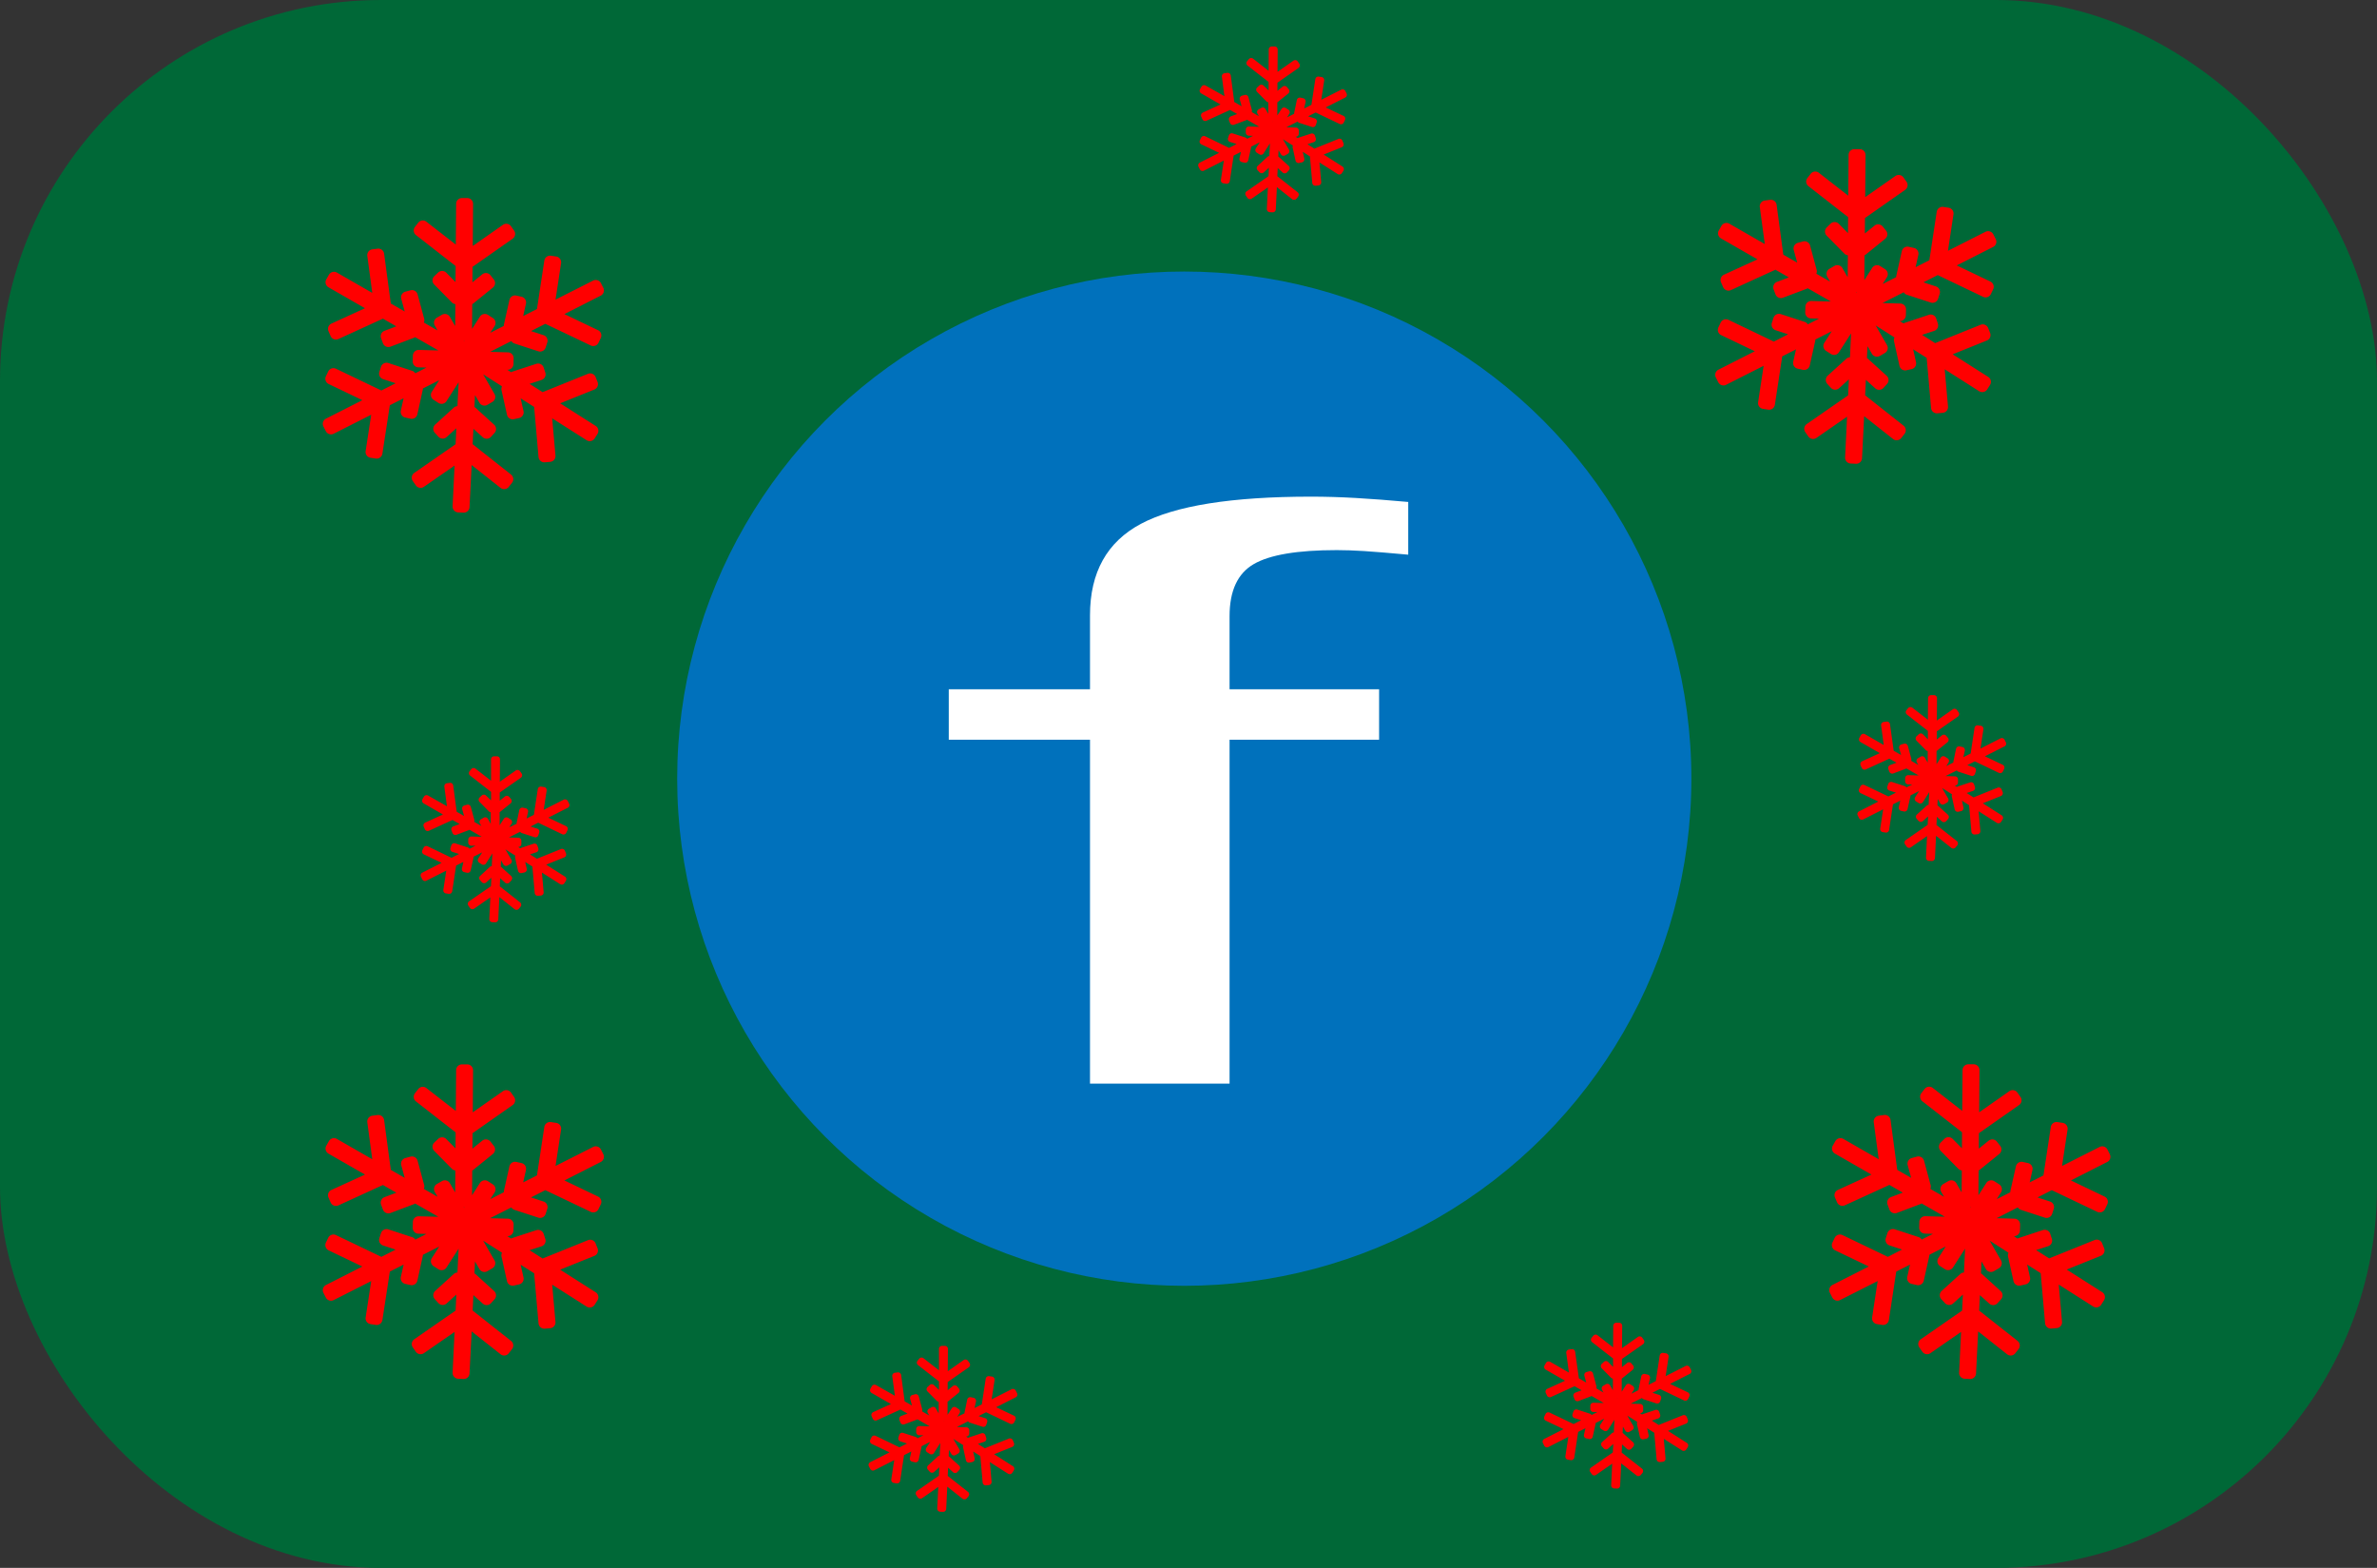
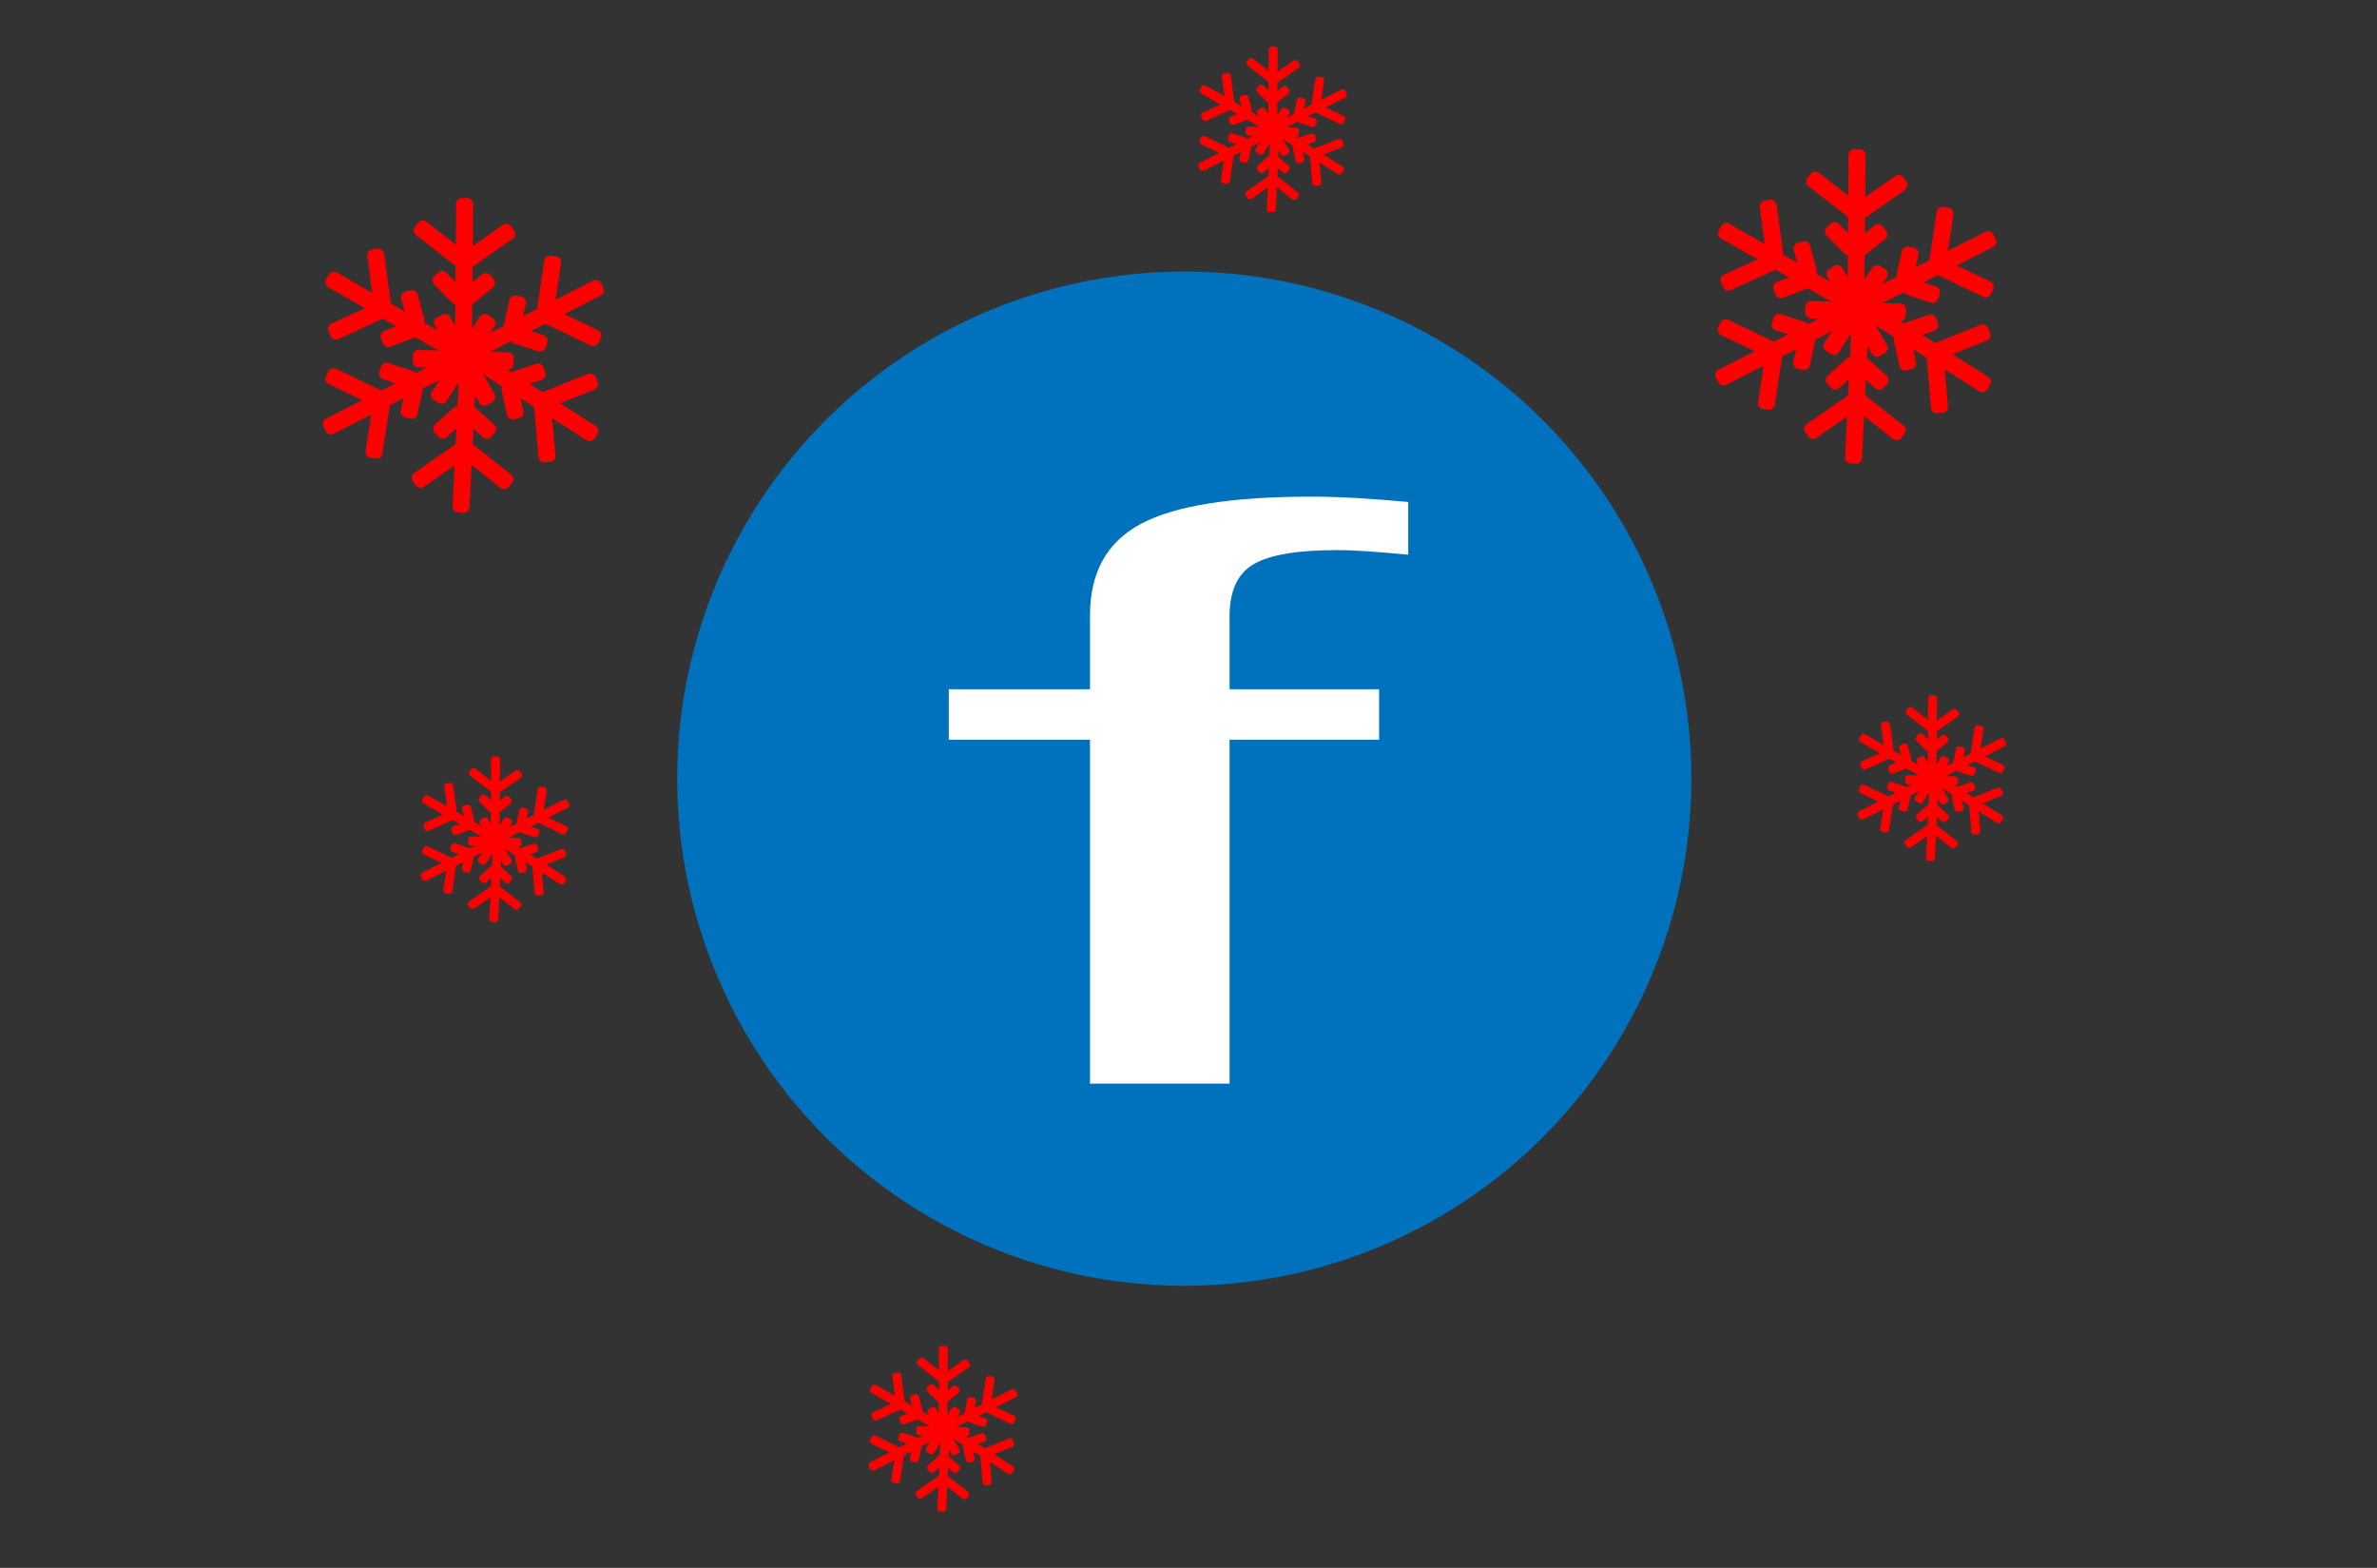
<svg xmlns="http://www.w3.org/2000/svg" id="Слой_1" data-name="Слой 1" viewBox="0 0 1125 742">
  <rect x="0" y="0" width="1125" height="742" fill="#333333" stroke="none" />
  <defs>
    <style>.cls-1{fill:#006837;}.cls-2{fill:#0071bc;}.cls-3{fill:red;}.cls-4{fill:#fff;}</style>
  </defs>
-   <rect class="cls-1" width="1125" height="742" rx="180.3" />
  <circle class="cls-2" cx="560.5" cy="368.5" r="240" />
  <path class="cls-3" d="M1344.05,284.65l-1.14-2.25a2.77,2.77,0,0,0-3.7-1.21l-17.78,9,2.62-17.26a2.76,2.76,0,0,0-2.3-3.13l-2.5-.38a2.77,2.77,0,0,0-3.13,2.31l-3.48,22.92-6.52,3.31,1.31-5.85a2.76,2.76,0,0,0-2.09-3.28l-2.46-.55a2.75,2.75,0,0,0-3.28,2.09L1297,302a2.42,2.42,0,0,0-.06.65l-6.4,3.25,2-3.19a2.77,2.77,0,0,0-.83-3.8l-2.32-1.48a2.75,2.75,0,0,0-3.8.83l-3.73,5.81.09-11.74a2.46,2.46,0,0,0,.56-.34l9.23-7.48a2.76,2.76,0,0,0,.4-3.87l-1.58-1.95a2.76,2.76,0,0,0-3.87-.41L1282.1,282l.06-7.31,19-13.33a2.75,2.75,0,0,0,.67-3.83l-1.45-2.06a2.75,2.75,0,0,0-3.83-.67l-14.28,10,.16-19.94a2.76,2.76,0,0,0-2.73-2.77l-2.52,0a2.75,2.75,0,0,0-2.77,2.72l-.15,19.31-13.93-10.86a2.75,2.75,0,0,0-3.86.48l-1.55,2a2.76,2.76,0,0,0,.48,3.86l18.78,14.65-.06,7.59-4.39-4.46a2.76,2.76,0,0,0-3.89,0l-1.79,1.76a2.76,2.76,0,0,0,0,3.89l8.33,8.46a2.7,2.7,0,0,0,1.69.81l-.09,10.39-2.51-4.35a2.76,2.76,0,0,0-3.75-1l-2.39,1.38a2.76,2.76,0,0,0-1,3.76l1.32,2.29-6.51-3.74a2.69,2.69,0,0,0,.15-1.86l-3.1-11.47a2.75,2.75,0,0,0-3.37-1.93l-2.43.66a2.76,2.76,0,0,0-1.94,3.37l1.64,6-6.58-3.78-3.17-23.6a2.76,2.76,0,0,0-3.09-2.36l-2.5.33a2.77,2.77,0,0,0-2.36,3.09l2.35,17.51-16.74-9.61a2.76,2.76,0,0,0-3.76,1l-1.25,2.18a2.76,2.76,0,0,0,1,3.75l17.3,9.93-15.87,7.26a2.76,2.76,0,0,0-1.36,3.65l1,2.29a2.76,2.76,0,0,0,3.65,1.35l21.08-9.65,6.34,3.64-5.61,2.12a2.76,2.76,0,0,0-1.6,3.54l.89,2.36a2.74,2.74,0,0,0,3.54,1.6l11.11-4.19a2.67,2.67,0,0,0,.58-.31l11,6.29-9.25-.25a2.75,2.75,0,0,0-2.82,2.67l-.08,2.75a2.77,2.77,0,0,0,2.68,2.83l3.84.1-5.31,2.7a2.74,2.74,0,0,0-1.48-1.16l-11.28-3.68a2.76,2.76,0,0,0-3.47,1.76l-.78,2.39a2.76,2.76,0,0,0,1.76,3.47l5.94,1.94-6.76,3.44-21.48-10.29a2.76,2.76,0,0,0-3.67,1.29l-1.09,2.28a2.75,2.75,0,0,0,1.3,3.66l15.93,7.63-17.22,8.74a2.76,2.76,0,0,0-1.21,3.7l1.14,2.24a2.77,2.77,0,0,0,3.7,1.21l17.78-9-2.62,17.26a2.76,2.76,0,0,0,2.3,3.13l2.5.38a2.76,2.76,0,0,0,3.13-2.31l3.48-22.92,6.52-3.31-1.31,5.85a2.76,2.76,0,0,0,2.09,3.28l2.46.55a2.75,2.75,0,0,0,3.28-2.09l2.58-11.58a2.5,2.5,0,0,0,.06-.66l7.75-3.94-3.52,5.5a2.76,2.76,0,0,0,.83,3.8l2.32,1.48a2.74,2.74,0,0,0,3.79-.83l5.74-8.94-.54,11.33a2.76,2.76,0,0,0-1.74.7l-8.79,8a2.76,2.76,0,0,0-.19,3.88l1.7,1.87a2.76,2.76,0,0,0,3.88.18l4.63-4.2-.36,7.58-19.57,13.57a2.75,2.75,0,0,0-.7,3.82l1.44,2.07a2.76,2.76,0,0,0,3.82.7l14.52-10.07-.93,19.29a2.76,2.76,0,0,0,2.61,2.88l2.52.12a2.77,2.77,0,0,0,2.88-2.62l1-19.91,13.69,10.82a2.76,2.76,0,0,0,3.86-.46l1.57-2a2.76,2.76,0,0,0-.46-3.86l-18.19-14.38.36-7.3,4.43,4a2.77,2.77,0,0,0,3.89-.19l1.69-1.87a2.75,2.75,0,0,0-.19-3.88l-8.79-8a2.78,2.78,0,0,0-.54-.38l.27-5.63,2.09,3.62a2.77,2.77,0,0,0,3.76,1l2.38-1.38a2.76,2.76,0,0,0,1-3.75l-5.37-9.3,8.94,5.69a2.72,2.72,0,0,0-.24,1.85l2.58,11.59a2.75,2.75,0,0,0,3.28,2.09l2.46-.55a2.75,2.75,0,0,0,2.08-3.28l-1.35-6.1,6.4,4.07,2.08,23.73a2.76,2.76,0,0,0,3,2.49l2.51-.22a2.75,2.75,0,0,0,2.5-3l-1.55-17.59,16.29,10.36a2.77,2.77,0,0,0,3.8-.84l1.35-2.13a2.76,2.76,0,0,0-.84-3.79l-16.83-10.71,16.19-6.53a2.76,2.76,0,0,0,1.52-3.58l-.94-2.33a2.75,2.75,0,0,0-3.58-1.52l-21.5,8.67-6.17-3.92,5.7-1.86a2.76,2.76,0,0,0,1.76-3.47l-.78-2.39a2.76,2.76,0,0,0-3.47-1.76L1301,324.28a2.46,2.46,0,0,0-.59.28l-1.83-1.16h.12a2.75,2.75,0,0,0,2.82-2.67l.07-2.75a2.75,2.75,0,0,0-2.67-2.83l-8.47-.23,10.06-5.11A2.74,2.74,0,0,0,1302,311l11.28,3.68a2.76,2.76,0,0,0,3.47-1.76l.78-2.39a2.76,2.76,0,0,0-1.76-3.47l-5.94-1.94,6.76-3.43,21.48,10.28a2.76,2.76,0,0,0,3.67-1.29l1.09-2.27a2.76,2.76,0,0,0-1.3-3.67l-15.93-7.63,17.22-8.74A2.76,2.76,0,0,0,1344.05,284.65Zm-65.76,25.09-.16.25-.15-.25Z" transform="translate(-399.5 -171.5)" />
  <path class="cls-3" d="M685.05,307.74l-1.14-2.24a2.76,2.76,0,0,0-3.7-1.21l-17.78,9,2.62-17.26a2.76,2.76,0,0,0-2.3-3.13l-2.5-.38a2.76,2.76,0,0,0-3.13,2.31l-3.48,22.92-6.52,3.31,1.31-5.85a2.76,2.76,0,0,0-2.09-3.28l-2.46-.55a2.75,2.75,0,0,0-3.28,2.08L638,325.08a2.46,2.46,0,0,0-.06.66l-6.4,3.25,2.05-3.19a2.77,2.77,0,0,0-.83-3.8l-2.32-1.49a2.77,2.77,0,0,0-3.8.83l-3.73,5.82.09-11.74a2.19,2.19,0,0,0,.56-.35l9.23-7.47a2.76,2.76,0,0,0,.4-3.87l-1.58-2a2.77,2.77,0,0,0-3.87-.4l-4.66,3.77.06-7.31,19-13.33a2.75,2.75,0,0,0,.67-3.83l-1.45-2.06a2.75,2.75,0,0,0-3.83-.67l-14.28,10L623.4,268a2.77,2.77,0,0,0-2.73-2.78l-2.52,0a2.76,2.76,0,0,0-2.77,2.73l-.15,19.31L601.3,276.42a2.76,2.76,0,0,0-3.86.47l-1.55,2a2.76,2.76,0,0,0,.48,3.86l18.78,14.65-.06,7.58-4.39-4.45a2.76,2.76,0,0,0-3.89,0L605,302.25a2.76,2.76,0,0,0,0,3.89l8.33,8.46a2.7,2.7,0,0,0,1.69.81l-.09,10.39-2.51-4.35a2.76,2.76,0,0,0-3.75-1l-2.39,1.38a2.74,2.74,0,0,0-1,3.75l1.32,2.3-6.51-3.74a2.72,2.72,0,0,0,.15-1.87l-3.1-11.46a2.75,2.75,0,0,0-3.37-1.93l-2.43.66a2.76,2.76,0,0,0-1.94,3.37l1.64,6-6.58-3.77-3.17-23.6a2.76,2.76,0,0,0-3.09-2.36l-2.5.33a2.76,2.76,0,0,0-2.36,3.09l2.35,17.51-16.74-9.61a2.76,2.76,0,0,0-3.76,1l-1.25,2.19a2.76,2.76,0,0,0,1,3.75l17.3,9.93-15.87,7.26A2.75,2.75,0,0,0,555,328.3l1,2.3a2.76,2.76,0,0,0,3.65,1.35l21.08-9.65,6.34,3.64-5.61,2.12a2.76,2.76,0,0,0-1.6,3.54l.89,2.36a2.76,2.76,0,0,0,3.54,1.6l11.11-4.19a2.67,2.67,0,0,0,.58-.31l11,6.29-9.25-.25a2.75,2.75,0,0,0-2.82,2.67l-.08,2.75a2.76,2.76,0,0,0,2.68,2.82l3.84.11-5.31,2.7a2.74,2.74,0,0,0-1.48-1.16L583.3,343.3a2.77,2.77,0,0,0-3.47,1.76l-.78,2.4a2.76,2.76,0,0,0,1.76,3.47l5.94,1.94L580,356.3,558.51,346a2.76,2.76,0,0,0-3.67,1.29l-1.09,2.27a2.76,2.76,0,0,0,1.3,3.67L571,360.88l-17.22,8.74a2.76,2.76,0,0,0-1.21,3.69l1.14,2.25a2.77,2.77,0,0,0,3.7,1.21l17.78-9L572.55,385a2.76,2.76,0,0,0,2.3,3.13l2.5.38a2.77,2.77,0,0,0,3.13-2.31L584,363.28l6.52-3.31-1.31,5.85a2.77,2.77,0,0,0,2.09,3.28l2.46.55a2.75,2.75,0,0,0,3.28-2.09L599.58,356a2.42,2.42,0,0,0,.06-.65l7.75-3.94-3.52,5.5a2.75,2.75,0,0,0,.83,3.79l2.32,1.49a2.75,2.75,0,0,0,3.79-.83l5.74-8.94L616,363.71a2.77,2.77,0,0,0-1.74.71l-8.79,8a2.77,2.77,0,0,0-.19,3.89l1.7,1.86a2.75,2.75,0,0,0,3.88.19l4.63-4.2-.36,7.57-19.57,13.57a2.76,2.76,0,0,0-.7,3.83l1.44,2.07a2.75,2.75,0,0,0,3.82.69l14.52-10.06-.93,19.28a2.76,2.76,0,0,0,2.61,2.88l2.52.12a2.76,2.76,0,0,0,2.88-2.61l1-19.92,13.69,10.82a2.75,2.75,0,0,0,3.86-.45l1.57-2a2.76,2.76,0,0,0-.46-3.86l-18.19-14.37.36-7.3,4.43,4a2.76,2.76,0,0,0,3.89-.18l1.69-1.87a2.75,2.75,0,0,0-.19-3.88l-8.79-8a2.78,2.78,0,0,0-.54-.38l.27-5.64,2.09,3.62a2.77,2.77,0,0,0,3.76,1l2.38-1.38a2.76,2.76,0,0,0,1-3.75l-5.37-9.31,8.94,5.7a2.72,2.72,0,0,0-.24,1.85l2.58,11.59a2.75,2.75,0,0,0,3.28,2.09l2.46-.55a2.75,2.75,0,0,0,2.08-3.28L645.9,360l6.4,4.07,2.08,23.72a2.77,2.77,0,0,0,3,2.5l2.51-.22a2.75,2.75,0,0,0,2.5-3l-1.55-17.6,16.29,10.37a2.77,2.77,0,0,0,3.8-.84l1.35-2.13a2.76,2.76,0,0,0-.84-3.79l-16.83-10.71,16.19-6.53a2.76,2.76,0,0,0,1.52-3.58l-.94-2.34a2.77,2.77,0,0,0-3.58-1.52l-21.5,8.68-6.17-3.93,5.7-1.85a2.76,2.76,0,0,0,1.76-3.47l-.78-2.39a2.77,2.77,0,0,0-3.47-1.77L642,347.37a2.49,2.49,0,0,0-.59.29l-1.83-1.17h.12a2.76,2.76,0,0,0,2.82-2.68l.07-2.75a2.75,2.75,0,0,0-2.67-2.82l-8.47-.23,10.06-5.11a2.74,2.74,0,0,0,1.48,1.16l11.28,3.68a2.76,2.76,0,0,0,3.47-1.76l.78-2.39a2.76,2.76,0,0,0-1.76-3.47l-5.94-1.94,6.76-3.44L679.09,335a2.76,2.76,0,0,0,3.67-1.29l1.09-2.28a2.75,2.75,0,0,0-1.3-3.66l-15.93-7.63,17.22-8.74A2.77,2.77,0,0,0,685.05,307.74Zm-65.76,25.1-.16.25-.15-.26Z" transform="translate(-399.5 -171.5)" />
-   <path class="cls-3" d="M685.05,717.74l-1.14-2.24a2.76,2.76,0,0,0-3.7-1.21l-17.78,9,2.62-17.26a2.76,2.76,0,0,0-2.3-3.13l-2.5-.38a2.76,2.76,0,0,0-3.13,2.31l-3.48,22.92-6.52,3.31,1.31-5.85a2.76,2.76,0,0,0-2.09-3.28l-2.46-.55a2.75,2.75,0,0,0-3.28,2.08L638,735.08a2.46,2.46,0,0,0-.06.66l-6.4,3.25,2.05-3.19a2.77,2.77,0,0,0-.83-3.8l-2.32-1.49a2.77,2.77,0,0,0-3.8.83l-3.73,5.82.09-11.74a2.19,2.19,0,0,0,.56-.35l9.23-7.47a2.76,2.76,0,0,0,.4-3.87l-1.58-2a2.77,2.77,0,0,0-3.87-.4l-4.66,3.77.06-7.31,19-13.33a2.75,2.75,0,0,0,.67-3.83l-1.45-2.06a2.75,2.75,0,0,0-3.83-.67l-14.28,10L623.4,678a2.77,2.77,0,0,0-2.73-2.78l-2.52,0a2.76,2.76,0,0,0-2.77,2.73l-.15,19.31L601.3,686.42a2.76,2.76,0,0,0-3.86.47l-1.55,2a2.76,2.76,0,0,0,.48,3.86l18.78,14.65-.06,7.58-4.39-4.45a2.76,2.76,0,0,0-3.89,0L605,712.25a2.76,2.76,0,0,0,0,3.89l8.33,8.46a2.7,2.7,0,0,0,1.69.81l-.09,10.39-2.51-4.35a2.76,2.76,0,0,0-3.75-1l-2.39,1.38a2.74,2.74,0,0,0-1,3.75l1.32,2.3-6.51-3.74a2.72,2.72,0,0,0,.15-1.87l-3.1-11.46a2.75,2.75,0,0,0-3.37-1.93l-2.43.66a2.76,2.76,0,0,0-1.94,3.37l1.64,6-6.58-3.77-3.17-23.6a2.76,2.76,0,0,0-3.09-2.36l-2.5.33a2.76,2.76,0,0,0-2.36,3.09l2.35,17.51-16.74-9.61a2.76,2.76,0,0,0-3.76,1l-1.25,2.19a2.76,2.76,0,0,0,1,3.75l17.3,9.93-15.87,7.26A2.75,2.75,0,0,0,555,738.3l1,2.3a2.76,2.76,0,0,0,3.65,1.35l21.08-9.65,6.34,3.64-5.61,2.12a2.76,2.76,0,0,0-1.6,3.54l.89,2.36a2.76,2.76,0,0,0,3.54,1.6l11.11-4.19a2.67,2.67,0,0,0,.58-.31l11,6.29-9.25-.25a2.75,2.75,0,0,0-2.82,2.67l-.08,2.75a2.76,2.76,0,0,0,2.68,2.82l3.84.11-5.31,2.7a2.74,2.74,0,0,0-1.48-1.16L583.3,753.3a2.77,2.77,0,0,0-3.47,1.76l-.78,2.4a2.76,2.76,0,0,0,1.76,3.47l5.94,1.94L580,766.3,558.51,756a2.76,2.76,0,0,0-3.67,1.29l-1.09,2.27a2.76,2.76,0,0,0,1.3,3.67L571,770.88l-17.22,8.74a2.76,2.76,0,0,0-1.21,3.69l1.14,2.25a2.77,2.77,0,0,0,3.7,1.21l17.78-9L572.55,795a2.76,2.76,0,0,0,2.3,3.13l2.5.38a2.77,2.77,0,0,0,3.13-2.31L584,773.28l6.52-3.31-1.31,5.85a2.77,2.77,0,0,0,2.09,3.28l2.46.55a2.75,2.75,0,0,0,3.28-2.09L599.58,766a2.42,2.42,0,0,0,.06-.65l7.75-3.94-3.52,5.5a2.75,2.75,0,0,0,.83,3.79l2.32,1.49a2.75,2.75,0,0,0,3.79-.83l5.74-8.94L616,773.71a2.77,2.77,0,0,0-1.74.71l-8.79,8a2.77,2.77,0,0,0-.19,3.89l1.7,1.86a2.75,2.75,0,0,0,3.88.19l4.63-4.2-.36,7.57-19.57,13.57a2.76,2.76,0,0,0-.7,3.83l1.44,2.07a2.75,2.75,0,0,0,3.82.69l14.52-10.06-.93,19.28a2.76,2.76,0,0,0,2.61,2.88l2.52.12a2.76,2.76,0,0,0,2.88-2.61l1-19.92,13.69,10.82a2.75,2.75,0,0,0,3.86-.45l1.57-2a2.76,2.76,0,0,0-.46-3.86l-18.19-14.37.36-7.3,4.43,4a2.76,2.76,0,0,0,3.89-.18l1.69-1.87a2.75,2.75,0,0,0-.19-3.88l-8.79-8a2.78,2.78,0,0,0-.54-.38l.27-5.64,2.09,3.62a2.77,2.77,0,0,0,3.76,1l2.38-1.38a2.76,2.76,0,0,0,1-3.75l-5.37-9.31,8.94,5.7a2.72,2.72,0,0,0-.24,1.85l2.58,11.59a2.75,2.75,0,0,0,3.28,2.09l2.46-.55a2.75,2.75,0,0,0,2.08-3.28L645.9,770l6.4,4.07,2.08,23.72a2.77,2.77,0,0,0,3,2.5l2.51-.22a2.75,2.75,0,0,0,2.5-3l-1.55-17.6,16.29,10.37a2.77,2.77,0,0,0,3.8-.84l1.35-2.13a2.76,2.76,0,0,0-.84-3.79l-16.83-10.71,16.19-6.53a2.76,2.76,0,0,0,1.52-3.58l-.94-2.34a2.77,2.77,0,0,0-3.58-1.52l-21.5,8.68-6.17-3.93,5.7-1.85a2.76,2.76,0,0,0,1.76-3.47l-.78-2.39a2.77,2.77,0,0,0-3.47-1.77L642,757.37a2.49,2.49,0,0,0-.59.29l-1.83-1.17h.12a2.76,2.76,0,0,0,2.82-2.68l.07-2.75a2.75,2.75,0,0,0-2.67-2.82l-8.47-.23,10.06-5.11a2.74,2.74,0,0,0,1.48,1.16l11.28,3.68a2.76,2.76,0,0,0,3.47-1.76l.78-2.39a2.76,2.76,0,0,0-1.76-3.47l-5.94-1.94,6.76-3.44L679.09,745a2.76,2.76,0,0,0,3.67-1.29l1.09-2.28a2.75,2.75,0,0,0-1.3-3.66l-15.93-7.63,17.22-8.74A2.77,2.77,0,0,0,685.05,717.74Zm-65.76,25.1-.16.25-.15-.26Z" transform="translate(-399.5 -171.5)" />
-   <path class="cls-3" d="M1398.05,717.74l-1.14-2.24a2.76,2.76,0,0,0-3.7-1.21l-17.78,9,2.62-17.26a2.76,2.76,0,0,0-2.3-3.13l-2.5-.38a2.76,2.76,0,0,0-3.13,2.31l-3.48,22.92-6.52,3.31,1.31-5.85a2.76,2.76,0,0,0-2.09-3.28l-2.46-.55a2.75,2.75,0,0,0-3.28,2.08L1351,735.08a2.46,2.46,0,0,0-.06.66l-6.4,3.25,2-3.19a2.77,2.77,0,0,0-.83-3.8l-2.32-1.49a2.77,2.77,0,0,0-3.8.83l-3.73,5.82.09-11.74a2.19,2.19,0,0,0,.56-.35l9.23-7.47a2.76,2.76,0,0,0,.4-3.87l-1.58-2a2.77,2.77,0,0,0-3.87-.4l-4.66,3.77.06-7.31,19-13.33a2.75,2.75,0,0,0,.67-3.83l-1.45-2.06a2.75,2.75,0,0,0-3.83-.67l-14.28,10,.16-19.94a2.77,2.77,0,0,0-2.73-2.78l-2.52,0a2.76,2.76,0,0,0-2.77,2.73l-.15,19.31-13.93-10.86a2.76,2.76,0,0,0-3.86.47l-1.55,2a2.76,2.76,0,0,0,.48,3.86l18.78,14.65-.06,7.58-4.39-4.45a2.76,2.76,0,0,0-3.89,0l-1.79,1.77a2.76,2.76,0,0,0,0,3.89l8.33,8.46a2.7,2.7,0,0,0,1.69.81l-.09,10.39-2.51-4.35a2.76,2.76,0,0,0-3.75-1l-2.39,1.38a2.74,2.74,0,0,0-1,3.75l1.32,2.3-6.51-3.74a2.72,2.72,0,0,0,.15-1.87l-3.1-11.46a2.75,2.75,0,0,0-3.37-1.93l-2.43.66a2.76,2.76,0,0,0-1.94,3.37l1.64,6-6.58-3.77-3.17-23.6a2.76,2.76,0,0,0-3.09-2.36l-2.5.33a2.76,2.76,0,0,0-2.36,3.09l2.35,17.51-16.74-9.61a2.76,2.76,0,0,0-3.76,1l-1.25,2.19a2.76,2.76,0,0,0,1,3.75l17.3,9.93-15.87,7.26a2.75,2.75,0,0,0-1.36,3.64l1,2.3a2.76,2.76,0,0,0,3.65,1.35l21.08-9.65,6.34,3.64-5.61,2.12a2.76,2.76,0,0,0-1.6,3.54l.89,2.36a2.76,2.76,0,0,0,3.54,1.6l11.11-4.19a2.67,2.67,0,0,0,.58-.31l11,6.29-9.25-.25a2.75,2.75,0,0,0-2.82,2.67l-.08,2.75a2.76,2.76,0,0,0,2.68,2.82l3.84.11-5.31,2.7a2.74,2.74,0,0,0-1.48-1.16l-11.28-3.69a2.77,2.77,0,0,0-3.47,1.76l-.78,2.4a2.76,2.76,0,0,0,1.76,3.47l5.94,1.94L1293,766.3,1271.51,756a2.76,2.76,0,0,0-3.67,1.29l-1.09,2.27a2.76,2.76,0,0,0,1.3,3.67l15.93,7.63-17.22,8.74a2.76,2.76,0,0,0-1.21,3.69l1.14,2.25a2.77,2.77,0,0,0,3.7,1.21l17.78-9L1285.55,795a2.76,2.76,0,0,0,2.3,3.13l2.5.38a2.77,2.77,0,0,0,3.13-2.31l3.48-22.92,6.52-3.31-1.31,5.85a2.77,2.77,0,0,0,2.09,3.28l2.46.55a2.75,2.75,0,0,0,3.28-2.09l2.58-11.59a2.42,2.42,0,0,0,.06-.65l7.75-3.94-3.52,5.5a2.75,2.75,0,0,0,.83,3.79l2.32,1.49a2.75,2.75,0,0,0,3.79-.83l5.74-8.94-.54,11.32a2.77,2.77,0,0,0-1.74.71l-8.79,8a2.77,2.77,0,0,0-.19,3.89l1.7,1.86a2.75,2.75,0,0,0,3.88.19l4.63-4.2-.36,7.57-19.57,13.57a2.76,2.76,0,0,0-.7,3.83l1.44,2.07a2.75,2.75,0,0,0,3.82.69l14.52-10.06-.93,19.28a2.76,2.76,0,0,0,2.61,2.88l2.52.12a2.76,2.76,0,0,0,2.88-2.61l1-19.92,13.69,10.82a2.75,2.75,0,0,0,3.86-.45l1.57-2a2.76,2.76,0,0,0-.46-3.86l-18.19-14.37.36-7.3,4.43,4a2.76,2.76,0,0,0,3.89-.18l1.69-1.87a2.75,2.75,0,0,0-.19-3.88l-8.79-8a2.78,2.78,0,0,0-.54-.38l.27-5.64,2.09,3.62a2.77,2.77,0,0,0,3.76,1l2.38-1.38a2.76,2.76,0,0,0,1-3.75l-5.37-9.31,8.94,5.7a2.72,2.72,0,0,0-.24,1.85l2.58,11.59a2.75,2.75,0,0,0,3.28,2.09l2.46-.55a2.75,2.75,0,0,0,2.08-3.28l-1.35-6.1,6.4,4.07,2.08,23.72a2.77,2.77,0,0,0,3,2.5l2.51-.22a2.75,2.75,0,0,0,2.5-3l-1.55-17.6,16.29,10.37a2.77,2.77,0,0,0,3.8-.84l1.35-2.13a2.76,2.76,0,0,0-.84-3.79l-16.83-10.71,16.19-6.53a2.76,2.76,0,0,0,1.52-3.58l-.94-2.34a2.77,2.77,0,0,0-3.58-1.52l-21.5,8.68-6.17-3.93,5.7-1.85a2.76,2.76,0,0,0,1.76-3.47l-.78-2.39a2.77,2.77,0,0,0-3.47-1.77L1355,757.37a2.49,2.49,0,0,0-.59.29l-1.83-1.17h.12a2.76,2.76,0,0,0,2.82-2.68l.07-2.75a2.75,2.75,0,0,0-2.67-2.82l-8.47-.23,10.06-5.11a2.74,2.74,0,0,0,1.48,1.16l11.28,3.68a2.76,2.76,0,0,0,3.47-1.76l.78-2.39a2.76,2.76,0,0,0-1.76-3.47l-5.94-1.94,6.76-3.44L1392.09,745a2.76,2.76,0,0,0,3.67-1.29l1.09-2.28a2.75,2.75,0,0,0-1.3-3.66l-15.93-7.63,17.22-8.74A2.77,2.77,0,0,0,1398.05,717.74Zm-65.76,25.1-.16.25-.15-.26Z" transform="translate(-399.5 -171.5)" />
  <path class="cls-3" d="M1036.84,215.78l-.6-1.19a1.46,1.46,0,0,0-2-.64l-9.41,4.78,1.39-9.13a1.45,1.45,0,0,0-1.22-1.65l-1.32-.2a1.46,1.46,0,0,0-1.66,1.21l-1.84,12.13-3.45,1.75.69-3.09a1.46,1.46,0,0,0-1.1-1.74l-1.3-.29a1.47,1.47,0,0,0-1.74,1.1L1012,225a1.45,1.45,0,0,0,0,.35l-3.38,1.72,1.08-1.69a1.45,1.45,0,0,0-.44-2l-1.22-.78a1.46,1.46,0,0,0-2,.44l-2,3.07,0-6.21a1.49,1.49,0,0,0,.3-.18l4.88-3.95a1.46,1.46,0,0,0,.21-2.05l-.83-1a1.47,1.47,0,0,0-2.05-.21l-2.46,2,0-3.87,10-7a1.46,1.46,0,0,0,.35-2l-.76-1.09a1.47,1.47,0,0,0-2-.35l-7.55,5.31.08-10.55a1.46,1.46,0,0,0-1.44-1.47h-1.33a1.46,1.46,0,0,0-1.47,1.44L999.91,205l-7.37-5.75a1.46,1.46,0,0,0-2,.25l-.82,1a1.47,1.47,0,0,0,.25,2.05l9.94,7.74,0,4L997.52,212a1.46,1.46,0,0,0-2.06,0l-1,.94a1.45,1.45,0,0,0,0,2.05l4.41,4.48a1.45,1.45,0,0,0,.89.42l0,5.5-1.33-2.3a1.46,1.46,0,0,0-2-.53l-1.26.73a1.45,1.45,0,0,0-.53,2l.7,1.22-3.44-2a1.52,1.52,0,0,0,.08-1l-1.64-6.06a1.46,1.46,0,0,0-1.79-1l-1.28.34a1.48,1.48,0,0,0-1,1.79l.87,3.19-3.48-2L982,207.22a1.46,1.46,0,0,0-1.63-1.25l-1.32.18a1.45,1.45,0,0,0-1.25,1.63L979,217,970.13,212a1.45,1.45,0,0,0-2,.54l-.67,1.15a1.47,1.47,0,0,0,.54,2l9.15,5.25-8.39,3.84a1.46,1.46,0,0,0-.72,1.93l.55,1.21a1.46,1.46,0,0,0,1.93.72l11.15-5.11,3.36,1.93-3,1.12a1.45,1.45,0,0,0-.85,1.87l.47,1.25a1.47,1.47,0,0,0,1.88.85l5.87-2.22a1.29,1.29,0,0,0,.31-.16l5.8,3.32-4.89-.13a1.46,1.46,0,0,0-1.5,1.41l0,1.46a1.46,1.46,0,0,0,1.42,1.49l2,.06-2.81,1.42a1.45,1.45,0,0,0-.78-.61l-6-1.95a1.45,1.45,0,0,0-1.83.93l-.42,1.27a1.45,1.45,0,0,0,.93,1.83l3.15,1-3.58,1.82L969.91,236a1.45,1.45,0,0,0-1.94.68l-.58,1.2a1.45,1.45,0,0,0,.69,1.94l8.42,4-9.1,4.62a1.45,1.45,0,0,0-.64,2l.6,1.19a1.45,1.45,0,0,0,1.95.63l9.41-4.77-1.39,9.13a1.45,1.45,0,0,0,1.22,1.65l1.32.2a1.46,1.46,0,0,0,1.66-1.22l1.84-12.12,3.45-1.75-.69,3.09a1.46,1.46,0,0,0,1.1,1.74l1.3.29a1.47,1.47,0,0,0,1.74-1.11l1.36-6.13a1.32,1.32,0,0,0,0-.34l4.1-2.08-1.87,2.9a1.46,1.46,0,0,0,.44,2l1.23.79a1.47,1.47,0,0,0,2-.44l3-4.73-.29,6a1.44,1.44,0,0,0-.91.37L994.76,250a1.44,1.44,0,0,0-.1,2l.89,1a1.47,1.47,0,0,0,2.06.1l2.45-2.23-.2,4-10.35,7.18a1.46,1.46,0,0,0-.37,2l.76,1.1a1.46,1.46,0,0,0,2,.36l7.67-5.32-.49,10.2a1.47,1.47,0,0,0,1.38,1.53l1.34.06a1.46,1.46,0,0,0,1.52-1.38l.51-10.54,7.24,5.73a1.47,1.47,0,0,0,2-.24l.83-1.05a1.45,1.45,0,0,0-.24-2l-9.62-7.61.18-3.86,2.35,2.13a1.47,1.47,0,0,0,2.06-.1l.89-1a1.46,1.46,0,0,0-.1-2.06l-4.65-4.22a1.31,1.31,0,0,0-.28-.2l.14-3,1.11,1.91a1.44,1.44,0,0,0,2,.53l1.26-.72a1.46,1.46,0,0,0,.54-2l-2.85-4.92,4.74,3a1.43,1.43,0,0,0-.13,1l1.36,6.13a1.46,1.46,0,0,0,1.74,1.11l1.3-.29a1.47,1.47,0,0,0,1.1-1.74l-.72-3.23,3.39,2.16,1.1,12.55a1.46,1.46,0,0,0,1.58,1.32l1.33-.12a1.46,1.46,0,0,0,1.32-1.58l-.82-9.3,8.62,5.48a1.45,1.45,0,0,0,2-.45l.72-1.12a1.46,1.46,0,0,0-.45-2l-8.9-5.66,8.57-3.46a1.46,1.46,0,0,0,.8-1.89l-.5-1.24a1.46,1.46,0,0,0-1.89-.8l-11.37,4.59-3.27-2.08,3-1a1.45,1.45,0,0,0,.93-1.83l-.42-1.27a1.45,1.45,0,0,0-1.83-.93l-6,1.95a1.3,1.3,0,0,0-.32.14l-1-.61h.06a1.45,1.45,0,0,0,1.49-1.41l0-1.46a1.45,1.45,0,0,0-1.41-1.49l-4.48-.12,5.32-2.7a1.5,1.5,0,0,0,.78.61l6,1.95a1.46,1.46,0,0,0,1.83-.93l.42-1.27a1.46,1.46,0,0,0-.93-1.84l-3.15-1,3.58-1.82,11.36,5.44a1.45,1.45,0,0,0,1.94-.68l.58-1.21a1.45,1.45,0,0,0-.69-1.93l-8.42-4,9.1-4.62A1.45,1.45,0,0,0,1036.84,215.78Zm-34.78,13.28-.09.13-.07-.14Z" transform="translate(-399.5 -171.5)" />
  <path class="cls-3" d="M668.84,551.8l-.6-1.19a1.45,1.45,0,0,0-2-.64l-9.41,4.77,1.39-9.12a1.46,1.46,0,0,0-1.22-1.66l-1.32-.2a1.46,1.46,0,0,0-1.66,1.22l-1.84,12.12-3.45,1.75.69-3.09a1.46,1.46,0,0,0-1.1-1.74l-1.3-.29a1.47,1.47,0,0,0-1.74,1.11L644,561a1.39,1.39,0,0,0,0,.35L640.55,563l1.08-1.68a1.44,1.44,0,0,0-.44-2l-1.22-.79a1.46,1.46,0,0,0-2,.44l-2,3.08,0-6.21a1.17,1.17,0,0,0,.3-.19l4.88-3.95a1.46,1.46,0,0,0,.21-2.05l-.83-1a1.47,1.47,0,0,0-2.05-.22l-2.46,2,0-3.87,10-7a1.46,1.46,0,0,0,.35-2l-.76-1.09a1.47,1.47,0,0,0-2-.35l-7.55,5.31.08-10.55a1.44,1.44,0,0,0-1.44-1.46l-1.33,0a1.47,1.47,0,0,0-1.47,1.45L631.91,541l-7.37-5.75a1.46,1.46,0,0,0-2,.26l-.82,1a1.46,1.46,0,0,0,.25,2l9.94,7.75,0,4L629.52,548a1.45,1.45,0,0,0-2.06,0l-1,.93a1.46,1.46,0,0,0,0,2.06l4.41,4.47a1.41,1.41,0,0,0,.89.43l0,5.5L630.42,559a1.46,1.46,0,0,0-2-.53l-1.26.73a1.46,1.46,0,0,0-.53,2l.7,1.21-3.44-2a1.49,1.49,0,0,0,.08-1l-1.64-6.07a1.46,1.46,0,0,0-1.79-1l-1.28.35a1.47,1.47,0,0,0-1,1.78l.87,3.2-3.48-2L614,543.23a1.47,1.47,0,0,0-1.63-1.25l-1.32.18a1.46,1.46,0,0,0-1.25,1.64l1.24,9.26L602.13,548a1.46,1.46,0,0,0-2,.54l-.67,1.16a1.47,1.47,0,0,0,.54,2l9.15,5.25-8.39,3.84a1.47,1.47,0,0,0-.72,1.93l.55,1.21a1.46,1.46,0,0,0,1.93.72l11.15-5.1,3.36,1.92-3,1.12a1.47,1.47,0,0,0-.85,1.88l.47,1.24a1.47,1.47,0,0,0,1.88.85l5.87-2.22a1.29,1.29,0,0,0,.31-.16l5.8,3.33-4.89-.14a1.47,1.47,0,0,0-1.5,1.42l0,1.45a1.48,1.48,0,0,0,1.42,1.5l2,0-2.81,1.43a1.45,1.45,0,0,0-.78-.61l-6-1.95a1.45,1.45,0,0,0-1.83.93l-.42,1.26a1.46,1.46,0,0,0,.93,1.84l3.15,1-3.58,1.81L601.91,572a1.46,1.46,0,0,0-1.94.69l-.58,1.2a1.46,1.46,0,0,0,.69,1.94l8.42,4-9.1,4.63a1.44,1.44,0,0,0-.64,2l.6,1.19a1.46,1.46,0,0,0,1.95.64l9.41-4.78-1.39,9.13a1.46,1.46,0,0,0,1.22,1.66l1.32.2a1.46,1.46,0,0,0,1.66-1.22l1.84-12.13,3.45-1.75-.69,3.1a1.44,1.44,0,0,0,1.1,1.73l1.3.29a1.46,1.46,0,0,0,1.74-1.1l1.36-6.13a1.39,1.39,0,0,0,0-.35l4.1-2.08-1.87,2.91a1.47,1.47,0,0,0,.44,2l1.23.78a1.46,1.46,0,0,0,2-.44l3-4.73-.29,6a1.45,1.45,0,0,0-.91.38L626.76,586a1.44,1.44,0,0,0-.1,2l.89,1a1.47,1.47,0,0,0,2.06.1l2.45-2.22-.2,4-10.35,7.18a1.47,1.47,0,0,0-.37,2l.76,1.09a1.47,1.47,0,0,0,2,.37l7.67-5.33-.49,10.21a1.46,1.46,0,0,0,1.38,1.52l1.34.06a1.46,1.46,0,0,0,1.52-1.38l.51-10.54,7.24,5.73a1.46,1.46,0,0,0,2-.24l.83-1a1.45,1.45,0,0,0-.24-2l-9.62-7.6.18-3.87,2.35,2.14a1.47,1.47,0,0,0,2.06-.1l.89-1a1.46,1.46,0,0,0-.1-2.06l-4.65-4.22a1.79,1.79,0,0,0-.28-.2l.14-3,1.11,1.92a1.45,1.45,0,0,0,2,.53l1.26-.73a1.46,1.46,0,0,0,.54-2l-2.85-4.92,4.74,3a1.46,1.46,0,0,0-.13,1l1.36,6.13a1.46,1.46,0,0,0,1.74,1.1l1.3-.29a1.45,1.45,0,0,0,1.1-1.73l-.72-3.23,3.39,2.15,1.1,12.55a1.46,1.46,0,0,0,1.58,1.32l1.33-.12a1.46,1.46,0,0,0,1.32-1.57l-.82-9.31,8.62,5.48a1.45,1.45,0,0,0,2-.44l.72-1.13a1.44,1.44,0,0,0-.45-2L658,580.7l8.57-3.45a1.46,1.46,0,0,0,.8-1.9l-.5-1.23a1.46,1.46,0,0,0-1.89-.81l-11.37,4.59-3.27-2.07,3-1a1.46,1.46,0,0,0,.93-1.84l-.42-1.27a1.45,1.45,0,0,0-1.83-.93l-6,2a1.87,1.87,0,0,0-.32.15l-1-.62h.06a1.46,1.46,0,0,0,1.49-1.42l0-1.45a1.46,1.46,0,0,0-1.41-1.5l-4.48-.12,5.32-2.7a1.45,1.45,0,0,0,.78.61l6,1.95a1.45,1.45,0,0,0,1.83-.93l.42-1.27a1.45,1.45,0,0,0-.93-1.83l-3.15-1,3.58-1.82,11.36,5.44a1.45,1.45,0,0,0,1.94-.68l.58-1.2a1.46,1.46,0,0,0-.69-1.94l-8.42-4,9.1-4.62A1.44,1.44,0,0,0,668.84,551.8Zm-34.78,13.27-.09.13-.07-.13Z" transform="translate(-399.5 -171.5)" />
  <path class="cls-3" d="M1348.84,522.8l-.6-1.19a1.45,1.45,0,0,0-2-.64l-9.41,4.77,1.39-9.12a1.46,1.46,0,0,0-1.22-1.66l-1.32-.2a1.46,1.46,0,0,0-1.66,1.22l-1.84,12.12-3.45,1.75.69-3.09a1.46,1.46,0,0,0-1.1-1.74l-1.3-.29a1.47,1.47,0,0,0-1.74,1.11L1324,532a1.39,1.39,0,0,0,0,.35l-3.38,1.71,1.08-1.68a1.44,1.44,0,0,0-.44-2l-1.22-.79a1.46,1.46,0,0,0-2,.44l-2,3.08,0-6.21a1.17,1.17,0,0,0,.3-.19l4.88-3.95a1.46,1.46,0,0,0,.21-2.05l-.83-1a1.47,1.47,0,0,0-2-.22l-2.46,2,0-3.87,10-7a1.46,1.46,0,0,0,.35-2l-.76-1.09a1.47,1.47,0,0,0-2-.35l-7.55,5.31.08-10.55a1.44,1.44,0,0,0-1.44-1.46l-1.33,0a1.47,1.47,0,0,0-1.47,1.45l-.08,10.21-7.37-5.75a1.46,1.46,0,0,0-2,.26l-.82,1a1.46,1.46,0,0,0,.25,2l9.94,7.75,0,4-2.32-2.36a1.45,1.45,0,0,0-2.06,0l-1,.93a1.46,1.46,0,0,0,0,2.06l4.41,4.47a1.41,1.41,0,0,0,.89.43l0,5.5-1.33-2.31a1.46,1.46,0,0,0-2-.53l-1.26.73a1.46,1.46,0,0,0-.53,2l.7,1.21-3.44-2a1.49,1.49,0,0,0,.08-1l-1.64-6.07a1.46,1.46,0,0,0-1.79-1l-1.28.35a1.47,1.47,0,0,0-1,1.78l.87,3.2-3.48-2L1294,514.23a1.47,1.47,0,0,0-1.63-1.25l-1.32.18a1.46,1.46,0,0,0-1.25,1.64l1.24,9.26-8.86-5.09a1.46,1.46,0,0,0-2,.54l-.67,1.16a1.47,1.47,0,0,0,.54,2l9.15,5.25-8.39,3.84a1.47,1.47,0,0,0-.72,1.93l.55,1.21a1.46,1.46,0,0,0,1.93.72l11.15-5.1,3.36,1.92-3,1.12a1.47,1.47,0,0,0-.85,1.88l.47,1.24a1.47,1.47,0,0,0,1.88.85l5.87-2.22a1.29,1.29,0,0,0,.31-.16l5.8,3.33-4.89-.14a1.47,1.47,0,0,0-1.5,1.42l0,1.45a1.48,1.48,0,0,0,1.42,1.5l2,0-2.81,1.43a1.45,1.45,0,0,0-.78-.61l-6-1.95a1.45,1.45,0,0,0-1.83.93l-.42,1.26a1.46,1.46,0,0,0,.93,1.84l3.15,1-3.58,1.81L1281.91,543a1.46,1.46,0,0,0-1.94.69l-.58,1.2a1.46,1.46,0,0,0,.69,1.94l8.42,4-9.1,4.63a1.44,1.44,0,0,0-.64,2l.6,1.19a1.46,1.46,0,0,0,2,.64l9.41-4.78-1.39,9.13a1.46,1.46,0,0,0,1.22,1.66l1.32.2a1.46,1.46,0,0,0,1.66-1.22l1.84-12.13,3.45-1.75-.69,3.1a1.44,1.44,0,0,0,1.1,1.73l1.3.29a1.46,1.46,0,0,0,1.74-1.1l1.36-6.13a1.39,1.39,0,0,0,0-.35l4.1-2.08-1.87,2.91a1.47,1.47,0,0,0,.44,2l1.23.78a1.46,1.46,0,0,0,2-.44l3-4.73-.29,6a1.45,1.45,0,0,0-.91.38l-4.65,4.22a1.44,1.44,0,0,0-.1,2l.89,1a1.47,1.47,0,0,0,2.06.1l2.45-2.22-.2,4-10.35,7.18a1.47,1.47,0,0,0-.37,2l.76,1.09a1.47,1.47,0,0,0,2,.37l7.67-5.33-.49,10.21a1.46,1.46,0,0,0,1.38,1.52l1.34.06a1.46,1.46,0,0,0,1.52-1.38l.51-10.54,7.24,5.73a1.46,1.46,0,0,0,2-.24l.83-1a1.45,1.45,0,0,0-.24-2l-9.62-7.6.18-3.87,2.35,2.14a1.47,1.47,0,0,0,2.06-.1l.89-1a1.46,1.46,0,0,0-.1-2.06l-4.65-4.22a1.79,1.79,0,0,0-.28-.2l.14-3,1.11,1.92a1.45,1.45,0,0,0,2,.53l1.26-.73a1.46,1.46,0,0,0,.54-2l-2.85-4.92,4.74,3a1.46,1.46,0,0,0-.13,1l1.36,6.13a1.46,1.46,0,0,0,1.74,1.1l1.3-.29a1.45,1.45,0,0,0,1.1-1.73l-.72-3.23,3.39,2.15,1.1,12.55a1.46,1.46,0,0,0,1.58,1.32l1.33-.12a1.46,1.46,0,0,0,1.32-1.57l-.82-9.31,8.62,5.48a1.45,1.45,0,0,0,2-.44l.72-1.13a1.44,1.44,0,0,0-.45-2l-8.9-5.67,8.57-3.45a1.46,1.46,0,0,0,.8-1.9l-.5-1.23a1.46,1.46,0,0,0-1.89-.81l-11.37,4.59-3.27-2.07,3-1a1.46,1.46,0,0,0,.93-1.84l-.42-1.27a1.45,1.45,0,0,0-1.83-.93l-6,2a1.87,1.87,0,0,0-.32.15l-1-.62h.06a1.46,1.46,0,0,0,1.49-1.42l0-1.45a1.46,1.46,0,0,0-1.41-1.5l-4.48-.12,5.32-2.7a1.45,1.45,0,0,0,.78.61l6,1.95a1.45,1.45,0,0,0,1.83-.93l.42-1.27a1.45,1.45,0,0,0-.93-1.83l-3.15-1,3.58-1.82,11.36,5.44a1.45,1.45,0,0,0,1.94-.68l.58-1.2a1.46,1.46,0,0,0-.69-1.94l-8.42-4,9.1-4.62A1.44,1.44,0,0,0,1348.84,522.8Zm-34.78,13.27-.09.13-.07-.13Z" transform="translate(-399.5 -171.5)" />
  <path class="cls-3" d="M880.84,830.8l-.6-1.19a1.45,1.45,0,0,0-2-.64l-9.41,4.77,1.39-9.12a1.46,1.46,0,0,0-1.22-1.66l-1.32-.2a1.46,1.46,0,0,0-1.66,1.22l-1.84,12.12-3.45,1.75.69-3.09a1.46,1.46,0,0,0-1.1-1.74l-1.3-.29a1.47,1.47,0,0,0-1.74,1.11L856,840a1.39,1.39,0,0,0,0,.35L852.55,842l1.08-1.68a1.44,1.44,0,0,0-.44-2l-1.22-.79a1.46,1.46,0,0,0-2,.44l-2,3.08,0-6.21a1.17,1.17,0,0,0,.3-.19l4.88-3.95a1.46,1.46,0,0,0,.21-2.05l-.83-1a1.47,1.47,0,0,0-2.05-.22l-2.46,2,0-3.87,10-7a1.46,1.46,0,0,0,.35-2l-.76-1.09a1.47,1.47,0,0,0-2-.35l-7.55,5.31.08-10.55a1.44,1.44,0,0,0-1.44-1.46l-1.33,0a1.47,1.47,0,0,0-1.47,1.45L843.91,820l-7.37-5.75a1.46,1.46,0,0,0-2,.26l-.82,1a1.46,1.46,0,0,0,.25,2l9.94,7.75,0,4L841.52,827a1.45,1.45,0,0,0-2.06,0l-1,.93a1.46,1.46,0,0,0,0,2.06l4.41,4.47a1.41,1.41,0,0,0,.89.43l0,5.5L842.42,838a1.46,1.46,0,0,0-2-.53l-1.26.73a1.46,1.46,0,0,0-.53,2l.7,1.21-3.44-2a1.49,1.49,0,0,0,.08-1l-1.64-6.07a1.46,1.46,0,0,0-1.79-1l-1.28.35a1.47,1.47,0,0,0-1,1.78l.87,3.2-3.48-2L826,822.23a1.47,1.47,0,0,0-1.63-1.25l-1.32.18a1.46,1.46,0,0,0-1.25,1.64l1.24,9.26L814.13,827a1.46,1.46,0,0,0-2,.54l-.67,1.16a1.47,1.47,0,0,0,.54,2l9.15,5.25-8.39,3.84a1.47,1.47,0,0,0-.72,1.93l.55,1.21a1.46,1.46,0,0,0,1.93.72l11.15-5.1,3.36,1.92-3,1.12a1.47,1.47,0,0,0-.85,1.88l.47,1.24a1.47,1.47,0,0,0,1.88.85l5.87-2.22a1.29,1.29,0,0,0,.31-.16l5.8,3.33-4.89-.14a1.47,1.47,0,0,0-1.5,1.42l0,1.45a1.48,1.48,0,0,0,1.42,1.5l2,0-2.81,1.43a1.45,1.45,0,0,0-.78-.61l-6-1.95a1.45,1.45,0,0,0-1.83.93l-.42,1.26a1.46,1.46,0,0,0,.93,1.84l3.15,1-3.58,1.81L813.91,851a1.46,1.46,0,0,0-1.94.69l-.58,1.2a1.46,1.46,0,0,0,.69,1.94l8.42,4-9.1,4.63a1.44,1.44,0,0,0-.64,2l.6,1.19a1.46,1.46,0,0,0,1.95.64l9.41-4.78-1.39,9.13a1.46,1.46,0,0,0,1.22,1.66l1.32.2a1.46,1.46,0,0,0,1.66-1.22l1.84-12.13,3.45-1.75-.69,3.1a1.44,1.44,0,0,0,1.1,1.73l1.3.29a1.46,1.46,0,0,0,1.74-1.1l1.36-6.13a1.39,1.39,0,0,0,0-.35l4.1-2.08-1.87,2.91a1.47,1.47,0,0,0,.44,2l1.23.78a1.46,1.46,0,0,0,2-.44l3-4.73-.29,6a1.45,1.45,0,0,0-.91.38L838.76,865a1.44,1.44,0,0,0-.1,2l.89,1a1.47,1.47,0,0,0,2.06.1l2.45-2.22-.2,4-10.35,7.18a1.47,1.47,0,0,0-.37,2l.76,1.09a1.47,1.47,0,0,0,2,.37l7.67-5.33-.49,10.21a1.46,1.46,0,0,0,1.38,1.52l1.34.06a1.46,1.46,0,0,0,1.52-1.38l.51-10.54,7.24,5.73a1.46,1.46,0,0,0,2-.24l.83-1a1.45,1.45,0,0,0-.24-2l-9.62-7.6.18-3.87,2.35,2.14a1.47,1.47,0,0,0,2.06-.1l.89-1a1.46,1.46,0,0,0-.1-2.06l-4.65-4.22a1.79,1.79,0,0,0-.28-.2l.14-3,1.11,1.92a1.45,1.45,0,0,0,2,.53l1.26-.73a1.46,1.46,0,0,0,.54-2l-2.85-4.92,4.74,3a1.46,1.46,0,0,0-.13,1l1.36,6.13a1.46,1.46,0,0,0,1.74,1.1l1.3-.29a1.45,1.45,0,0,0,1.1-1.73l-.72-3.23,3.39,2.15,1.1,12.55a1.46,1.46,0,0,0,1.58,1.32l1.33-.12a1.46,1.46,0,0,0,1.32-1.57l-.82-9.31,8.62,5.48a1.45,1.45,0,0,0,2-.44l.72-1.13a1.44,1.44,0,0,0-.45-2L870,859.7l8.57-3.45a1.46,1.46,0,0,0,.8-1.9l-.5-1.23a1.46,1.46,0,0,0-1.89-.81l-11.37,4.59-3.27-2.07,3-1a1.46,1.46,0,0,0,.93-1.84l-.42-1.27a1.45,1.45,0,0,0-1.83-.93l-6,2a1.87,1.87,0,0,0-.32.15l-1-.62h.06a1.46,1.46,0,0,0,1.49-1.42l0-1.45a1.46,1.46,0,0,0-1.41-1.5l-4.48-.12,5.32-2.7a1.45,1.45,0,0,0,.78.61l6,1.95a1.45,1.45,0,0,0,1.83-.93l.42-1.27a1.45,1.45,0,0,0-.93-1.83l-3.15-1,3.58-1.82,11.36,5.44a1.45,1.45,0,0,0,1.94-.68l.58-1.2a1.46,1.46,0,0,0-.69-1.94l-8.42-4,9.1-4.62A1.44,1.44,0,0,0,880.84,830.8Zm-34.78,13.27-.09.13-.07-.13Z" transform="translate(-399.5 -171.5)" />
-   <path class="cls-3" d="M1199.84,819.8l-.6-1.19a1.45,1.45,0,0,0-2-.64l-9.41,4.77,1.39-9.12a1.46,1.46,0,0,0-1.22-1.66l-1.32-.2a1.46,1.46,0,0,0-1.66,1.22l-1.84,12.12-3.45,1.75.69-3.09a1.46,1.46,0,0,0-1.1-1.74l-1.3-.29a1.47,1.47,0,0,0-1.74,1.11L1175,829a1.39,1.39,0,0,0,0,.35l-3.38,1.71,1.08-1.68a1.44,1.44,0,0,0-.44-2l-1.22-.79a1.46,1.46,0,0,0-2,.44l-2,3.08,0-6.21a1.17,1.17,0,0,0,.3-.19l4.88-3.95a1.46,1.46,0,0,0,.21-2.05l-.83-1a1.47,1.47,0,0,0-2-.22l-2.46,2,0-3.87,10-7a1.46,1.46,0,0,0,.35-2l-.76-1.09a1.47,1.47,0,0,0-2-.35l-7.55,5.31.08-10.55a1.44,1.44,0,0,0-1.44-1.46l-1.33,0a1.47,1.47,0,0,0-1.47,1.45l-.08,10.21-7.37-5.75a1.46,1.46,0,0,0-2,.26l-.82,1a1.46,1.46,0,0,0,.25,2l9.94,7.75,0,4-2.32-2.36a1.45,1.45,0,0,0-2.06,0l-1,.93a1.46,1.46,0,0,0,0,2.06l4.41,4.47a1.41,1.41,0,0,0,.89.43l0,5.5-1.33-2.31a1.46,1.46,0,0,0-2-.53l-1.26.73a1.46,1.46,0,0,0-.53,2l.7,1.21-3.44-2a1.49,1.49,0,0,0,.08-1l-1.64-6.07a1.46,1.46,0,0,0-1.79-1l-1.28.35a1.47,1.47,0,0,0-1,1.78l.87,3.2-3.48-2L1145,811.23a1.47,1.47,0,0,0-1.63-1.25l-1.32.18a1.46,1.46,0,0,0-1.25,1.64l1.24,9.26-8.86-5.09a1.46,1.46,0,0,0-2,.54l-.67,1.16a1.47,1.47,0,0,0,.54,2l9.15,5.25-8.39,3.84a1.47,1.47,0,0,0-.72,1.93l.55,1.21a1.46,1.46,0,0,0,1.93.72l11.15-5.1,3.36,1.92-3,1.12a1.47,1.47,0,0,0-.85,1.88l.47,1.24a1.47,1.47,0,0,0,1.88.85l5.87-2.22a1.29,1.29,0,0,0,.31-.16l5.8,3.33-4.89-.14a1.47,1.47,0,0,0-1.5,1.42l0,1.45a1.48,1.48,0,0,0,1.42,1.5l2,0-2.81,1.43a1.45,1.45,0,0,0-.78-.61l-6-1.95a1.45,1.45,0,0,0-1.83.93l-.42,1.26a1.46,1.46,0,0,0,.93,1.84l3.15,1-3.58,1.81L1132.91,840a1.46,1.46,0,0,0-1.94.69l-.58,1.2a1.46,1.46,0,0,0,.69,1.94l8.42,4-9.1,4.63a1.44,1.44,0,0,0-.64,2l.6,1.19a1.46,1.46,0,0,0,2,.64l9.41-4.78-1.39,9.13a1.46,1.46,0,0,0,1.22,1.66l1.32.2a1.46,1.46,0,0,0,1.66-1.22l1.84-12.13,3.45-1.75-.69,3.1a1.44,1.44,0,0,0,1.1,1.73l1.3.29a1.46,1.46,0,0,0,1.74-1.1l1.36-6.13a1.39,1.39,0,0,0,0-.35l4.1-2.08-1.87,2.91a1.47,1.47,0,0,0,.44,2l1.23.78a1.46,1.46,0,0,0,2-.44l3-4.73-.29,6a1.45,1.45,0,0,0-.91.38l-4.65,4.22a1.44,1.44,0,0,0-.1,2l.89,1a1.47,1.47,0,0,0,2.06.1l2.45-2.22-.2,4-10.35,7.18a1.47,1.47,0,0,0-.37,2l.76,1.09a1.47,1.47,0,0,0,2,.37l7.67-5.33-.49,10.21a1.46,1.46,0,0,0,1.38,1.52l1.34.06a1.46,1.46,0,0,0,1.52-1.38l.51-10.54,7.24,5.73a1.46,1.46,0,0,0,2-.24l.83-1a1.45,1.45,0,0,0-.24-2l-9.62-7.6.18-3.87,2.35,2.14a1.47,1.47,0,0,0,2.06-.1l.89-1a1.46,1.46,0,0,0-.1-2.06l-4.65-4.22a1.79,1.79,0,0,0-.28-.2l.14-3,1.11,1.92a1.45,1.45,0,0,0,2,.53l1.26-.73a1.46,1.46,0,0,0,.54-2l-2.85-4.92,4.74,3a1.46,1.46,0,0,0-.13,1l1.36,6.13a1.46,1.46,0,0,0,1.74,1.1l1.3-.29a1.45,1.45,0,0,0,1.1-1.73l-.72-3.23,3.39,2.15,1.1,12.55a1.46,1.46,0,0,0,1.58,1.32l1.33-.12a1.46,1.46,0,0,0,1.32-1.57l-.82-9.31,8.62,5.48a1.45,1.45,0,0,0,2-.44l.72-1.13a1.44,1.44,0,0,0-.45-2l-8.9-5.67,8.57-3.45a1.46,1.46,0,0,0,.8-1.9l-.5-1.23a1.46,1.46,0,0,0-1.89-.81l-11.37,4.59-3.27-2.07,3-1a1.46,1.46,0,0,0,.93-1.84l-.42-1.27a1.45,1.45,0,0,0-1.83-.93l-6,2a1.87,1.87,0,0,0-.32.15l-1-.62h.06a1.46,1.46,0,0,0,1.49-1.42l0-1.45a1.46,1.46,0,0,0-1.41-1.5l-4.48-.12,5.32-2.7a1.45,1.45,0,0,0,.78.61l6,1.95a1.45,1.45,0,0,0,1.83-.93l.42-1.27a1.45,1.45,0,0,0-.93-1.83l-3.15-1,3.58-1.82,11.36,5.44a1.45,1.45,0,0,0,1.94-.68l.58-1.2a1.46,1.46,0,0,0-.69-1.94l-8.42-4,9.1-4.62A1.44,1.44,0,0,0,1199.84,819.8Zm-34.78,13.27-.09.13-.07-.13Z" transform="translate(-399.5 -171.5)" />
  <path class="cls-4" d="M1066,409.05V434q-13.77-1.26-20.84-1.71t-13-.45q-27.93,0-39.32,6.64t-11.4,24.59V497.7h70.77v23.87H981.44V684.33H915.38V521.57H848.54V497.7h66.84v-35q0-30.51,24.18-43.34T1020,406.54q10.21,0,21.23.63T1066,409.05Z" transform="translate(-399.5 -171.5)" />
</svg>